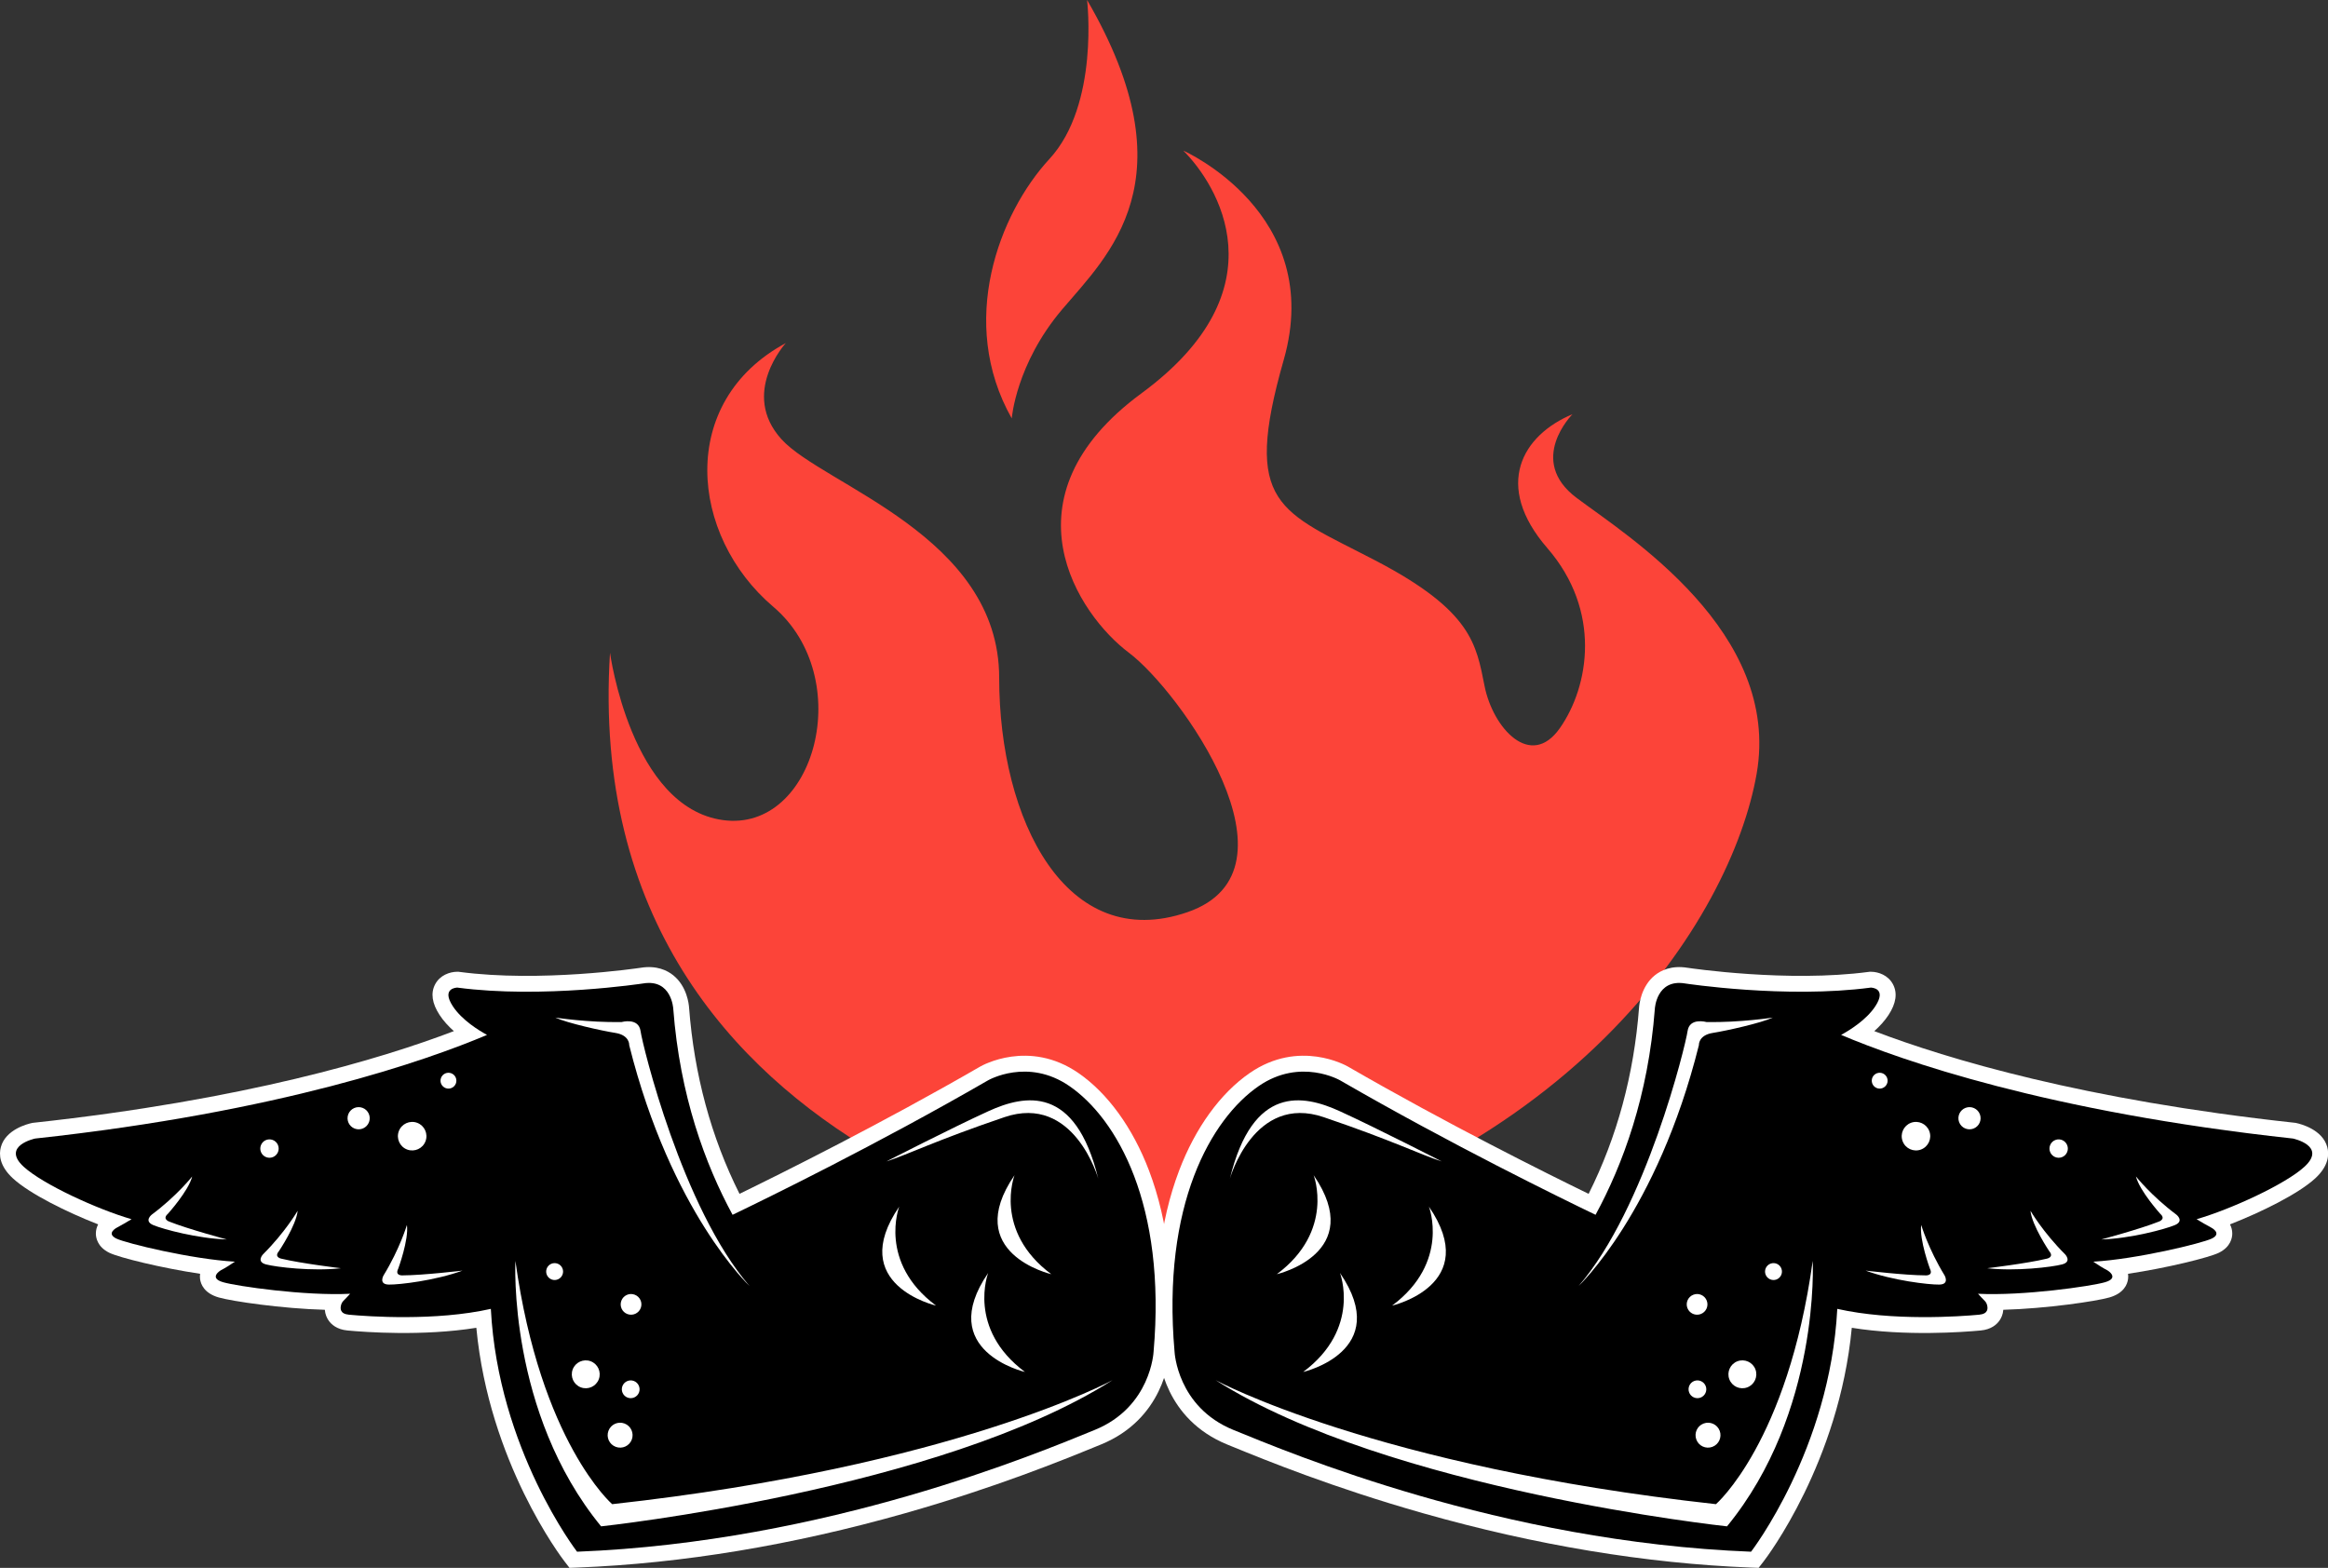
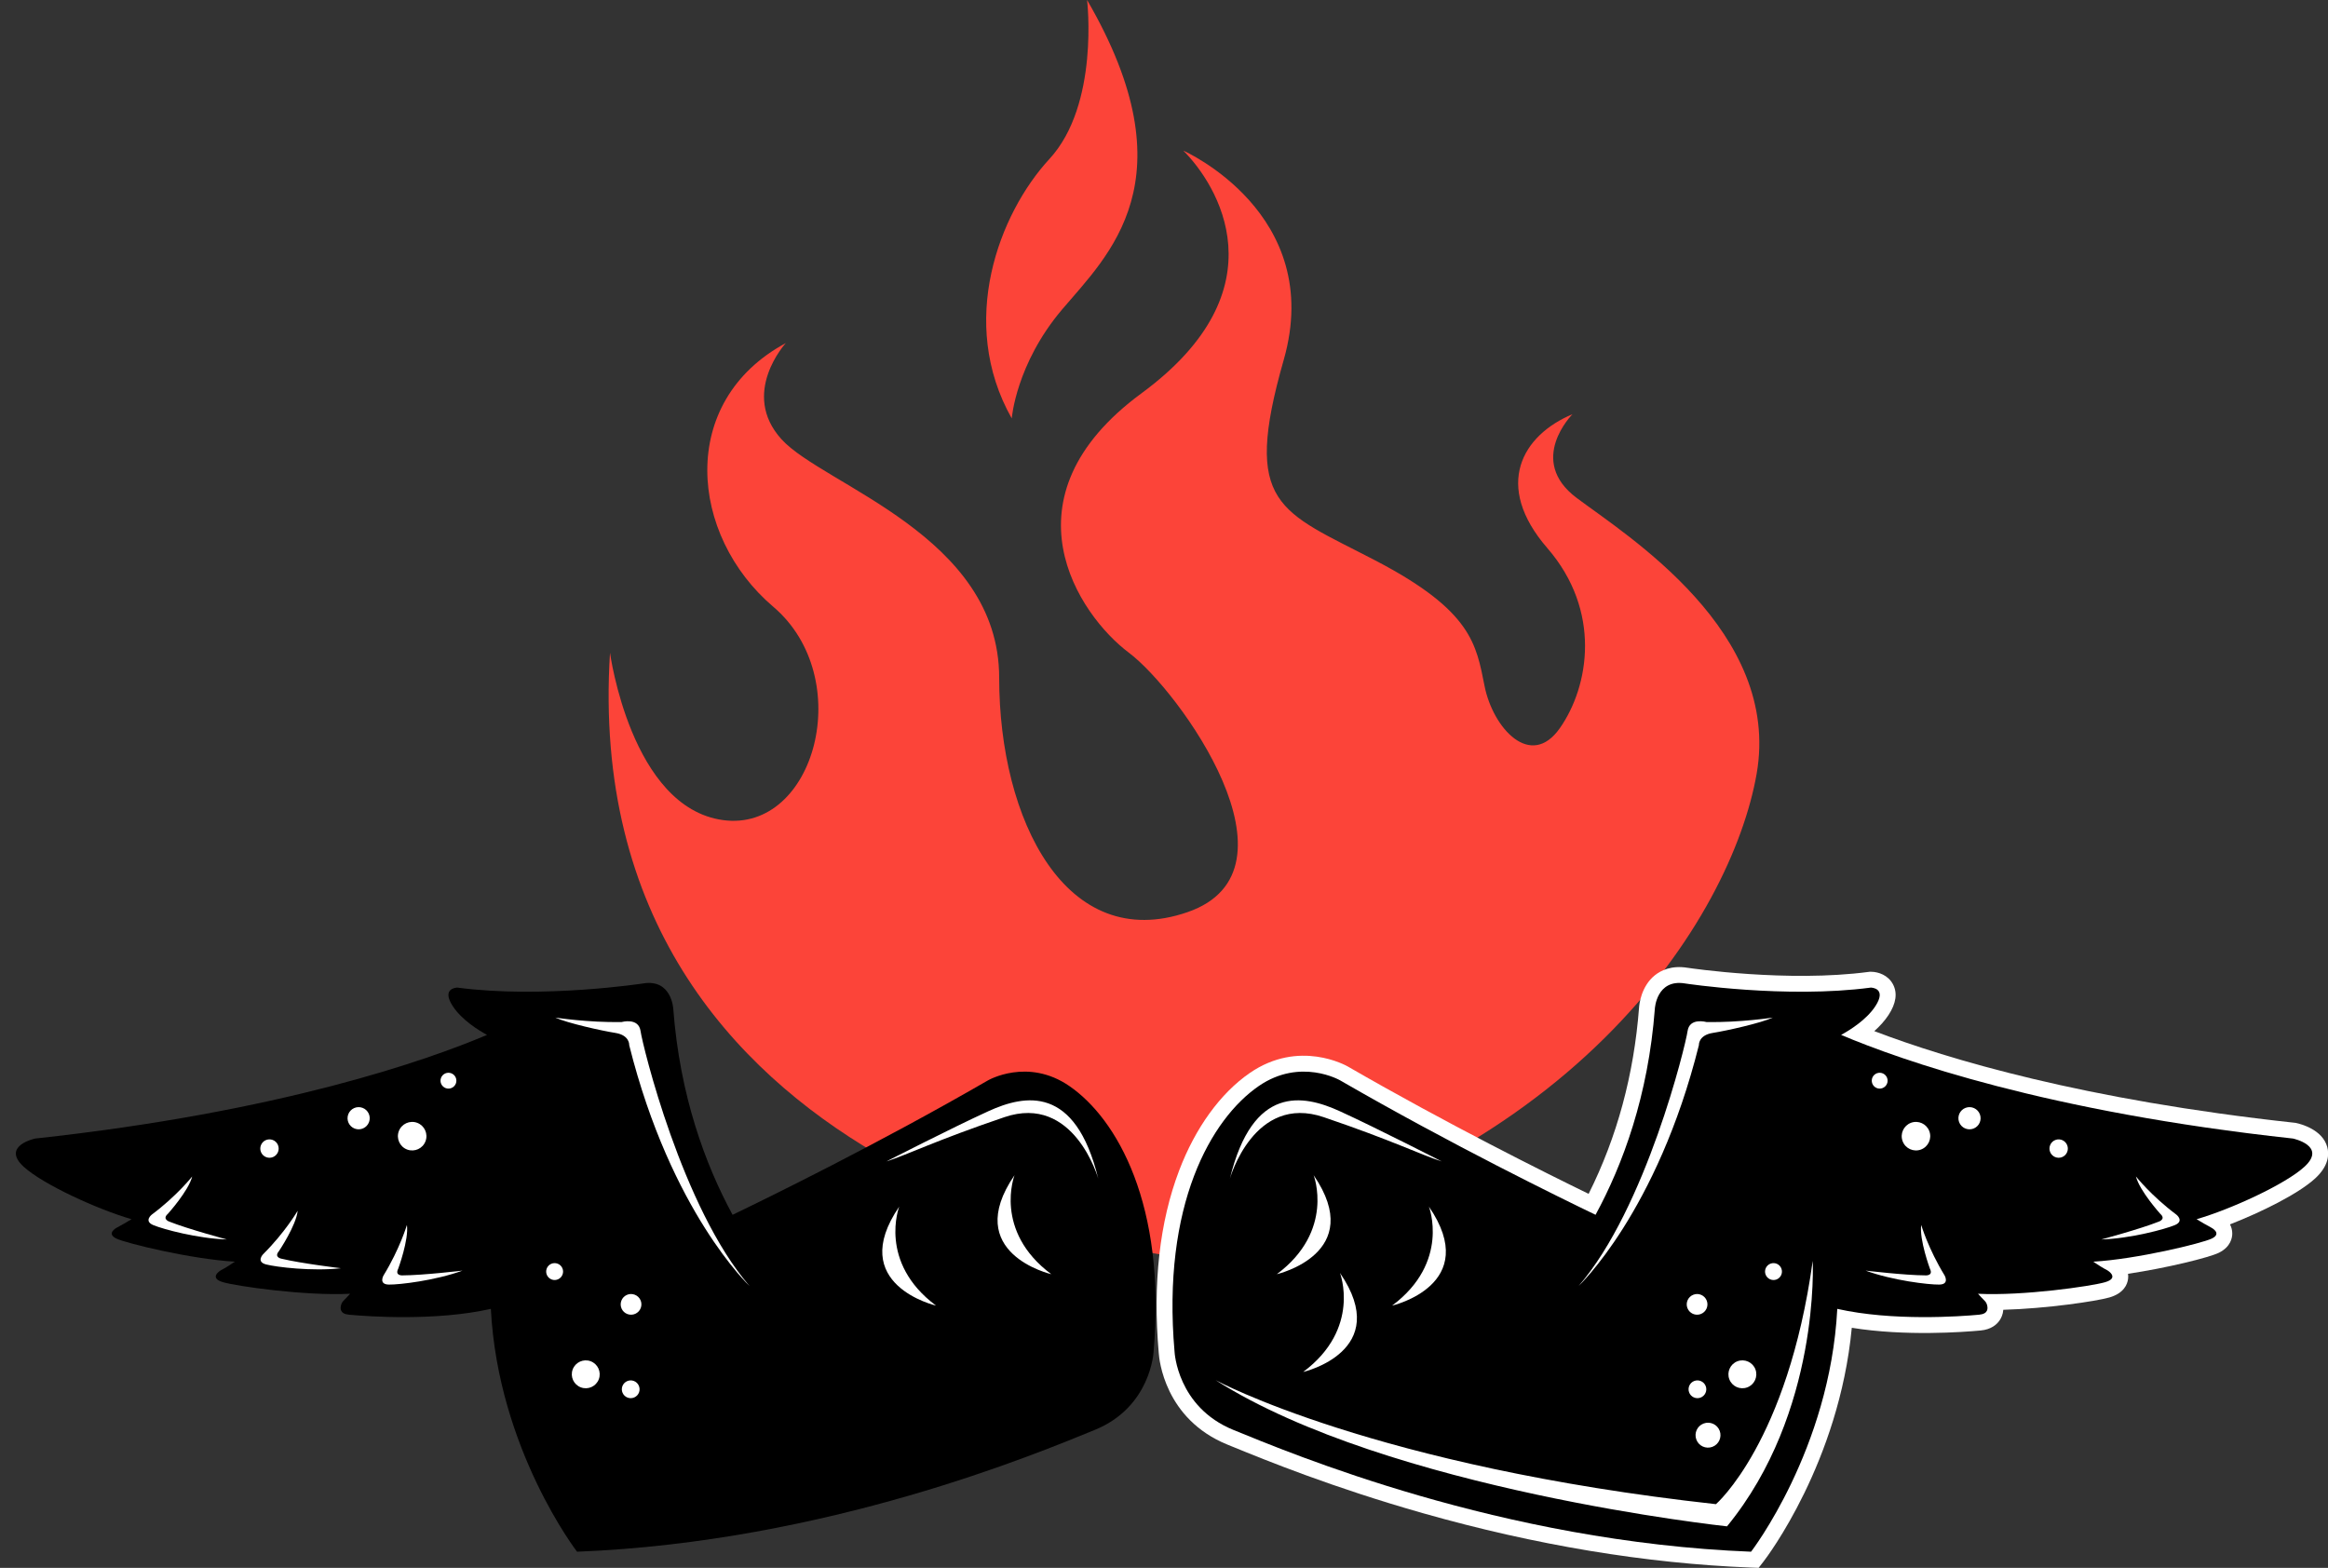
<svg xmlns="http://www.w3.org/2000/svg" fill="#000000" height="404" preserveAspectRatio="xMidYMid meet" version="1" viewBox="0.0 0.0 599.8 404.0" width="599.8" zoomAndPan="magnify">
  <rect x="0.0" y="0.0" width="599.8" height="404.0" fill="#333333" stroke="none" />
  <defs>
    <clipPath id="a">
      <path d="M 0 249 L 302 249 L 302 403.988 L 0 403.988 Z M 0 249" />
    </clipPath>
    <clipPath id="b">
      <path d="M 297 249 L 599.828 249 L 599.828 403.988 L 297 403.988 Z M 297 249" />
    </clipPath>
  </defs>
  <g>
    <g id="change1_1">
      <path d="M 300.562 323.445 C 300.562 323.445 148.547 305.113 157.164 168.191 C 157.164 168.191 162.555 208.082 186.277 211.312 C 209.996 214.555 220.777 174.656 199.215 156.328 C 177.652 138.004 174.418 103.504 202.453 88.406 C 202.453 88.406 190.59 101.344 201.367 113.203 C 212.152 125.062 257.434 138.004 257.434 174.656 C 257.434 211.312 274.688 245.816 305.949 235.035 C 337.223 224.25 303.797 177.898 290.859 168.191 C 277.922 158.484 257.434 128.297 294.094 101.344 C 330.75 74.395 313.5 47.438 304.875 38.812 C 304.875 38.812 341.527 54.984 330.75 92.719 C 319.965 130.457 329.672 131.535 354.465 144.473 C 379.266 157.41 380.34 166.031 382.5 176.812 C 384.656 187.598 394.363 198.375 401.906 187.598 C 409.453 176.812 412.691 157.41 398.668 141.234 C 384.656 125.062 392.203 112.125 405.141 106.734 C 405.141 106.734 393.277 118.598 406.219 128.297 C 419.156 138.004 459.047 162.801 452.578 199.457 C 446.109 236.109 405.141 302.961 300.562 323.445" fill="#fc4439" />
    </g>
    <g id="change1_2">
      <path d="M 260.672 107.812 C 260.672 107.812 261.754 93.801 273.609 79.785 C 285.469 65.766 307.027 46.363 280.082 0 C 280.082 0 283.312 26.953 270.371 40.973 C 257.434 54.984 246.656 83.016 260.672 107.812" fill="#fc4439" />
    </g>
    <g clip-path="url(#a)" id="change2_1">
-       <path d="M 146.73 403.988 L 145.445 402.324 C 144.621 401.254 125.996 376.75 122.727 342.129 C 108.965 344.344 94.109 343.254 89.52 342.824 C 86.781 342.566 85.352 341.258 84.633 340.207 C 84.203 339.574 83.785 338.668 83.691 337.492 C 72.629 337.191 59.766 335.297 56.363 334.316 C 52.582 333.227 51.727 330.883 51.547 329.582 C 51.488 329.109 51.496 328.652 51.559 328.215 C 41.555 326.727 30.652 324.023 28.156 322.797 C 25.043 321.266 24.703 318.836 24.699 317.863 C 24.699 316.945 24.934 316.156 25.289 315.484 C 17.238 312.34 7.684 307.629 3.336 303.637 C -0.176 300.406 -0.293 297.453 0.23 295.543 C 1.465 291.02 7.094 289.609 8.207 289.371 L 8.406 289.328 L 8.613 289.305 C 62.957 283.414 98.031 272.891 116.941 265.688 C 115.574 264.477 114.281 263.086 113.266 261.539 C 111.301 258.539 110.914 255.875 112.121 253.605 C 113.375 251.266 115.867 250.41 117.785 250.391 L 118.07 250.387 L 118.359 250.426 C 139.184 253.199 164.285 249.484 165.082 249.363 C 169.195 248.699 171.91 250.051 173.465 251.301 C 177.031 254.176 177.484 258.824 177.535 259.617 C 178.848 276.887 183.215 293.012 190.531 307.617 C 201.652 302.203 227.074 289.535 252.508 274.844 C 253.008 274.551 265.105 267.711 277.836 276.477 C 285.387 281.676 291.848 290.594 296.027 301.586 C 301.074 314.875 302.848 330.695 301.285 348.609 C 301.188 350.184 299.812 365.629 283.59 372.23 L 282.223 372.785 C 273.875 376.199 256.496 383.297 233.141 389.926 C 204.164 398.145 175.805 402.852 148.84 403.91 L 146.73 403.988" fill="#ffffff" />
-     </g>
+       </g>
    <g id="change3_1">
      <path d="M 297.215 348.312 C 300.527 310.422 287.781 288.285 275.516 279.84 C 264.773 272.441 254.551 278.379 254.551 278.379 C 225.887 294.941 197.496 308.812 188.746 313.016 C 181.723 300.07 175.164 282.375 173.461 259.902 C 173.461 259.902 173.051 252.199 165.719 253.402 C 165.719 253.402 139.703 257.387 117.824 254.473 C 117.824 254.473 113.539 254.516 116.684 259.297 C 119.012 262.852 123.387 265.523 125.48 266.664 C 110.152 273.148 72.508 286.484 9.055 293.367 C 9.055 293.367 0.234 295.242 6.098 300.629 C 11.027 305.152 25.07 311.598 33.891 314.152 C 32.582 314.945 31.336 315.668 30.203 316.27 C 30.203 316.27 27.184 317.766 29.957 319.129 C 32.438 320.348 49.371 324.461 60.512 325.094 C 59.27 325.949 58.035 326.719 56.824 327.355 C 56.824 327.355 53.645 329.285 57.496 330.391 C 61.078 331.426 78.59 333.945 90.203 333.363 C 89.629 334.008 89.066 334.605 88.527 335.141 C 88.234 335.43 88.012 335.785 87.902 336.184 C 87.625 337.117 87.547 338.535 89.898 338.758 C 94.844 339.219 112.305 340.453 126.465 337.254 C 128.344 373.477 148.676 399.828 148.676 399.828 C 213.121 397.301 267.539 374.355 282.051 368.449 C 296.562 362.543 297.215 348.312 297.215 348.312" fill="#000000" />
    </g>
    <g id="change2_3">
-       <path d="M 132.793 324.887 C 132.793 324.887 130.789 363.898 154.871 393.293 C 154.871 393.293 242.055 383.977 286.641 355.621 C 286.641 355.621 245.742 377.879 157.727 387.578 C 157.727 387.578 139.27 371.625 132.793 324.887" fill="#ffffff" />
-     </g>
+       </g>
    <g id="change2_4">
      <path d="M 143.066 262.199 C 143.066 262.199 151.473 263.508 160.16 263.348 C 160.16 263.348 164.547 262.109 165.043 265.695 C 165.535 269.277 175.75 311.277 193.105 331.352 C 193.105 331.352 172.887 312.371 162.117 269.312 C 162.117 269.312 162.293 266.758 158.59 266.16 C 154.891 265.566 146.195 263.629 143.066 262.199" fill="#ffffff" />
    </g>
    <g id="change2_5">
      <path d="M 228.371 299.266 C 228.371 299.266 245.195 290.637 254.656 286.32 C 264.105 282.004 277.07 279.516 282.957 303.684 C 282.957 303.684 276.758 281.754 258.781 287.859 C 240.809 293.969 234.023 297.449 228.371 299.266" fill="#ffffff" />
    </g>
    <g id="change2_6">
      <path d="M 261.387 302.812 C 261.387 302.812 255.859 317.141 270.863 328.32 C 270.863 328.32 247.586 322.945 261.387 302.812" fill="#ffffff" />
    </g>
    <g id="change2_7">
-       <path d="M 254.598 328.004 C 254.598 328.004 249.074 342.328 264.078 353.512 C 264.078 353.512 240.805 348.141 254.598 328.004" fill="#ffffff" />
-     </g>
+       </g>
    <g id="change2_8">
      <path d="M 231.68 310.91 C 231.68 310.91 226.156 325.234 241.168 336.418 C 241.168 336.418 217.887 331.043 231.68 310.91" fill="#ffffff" />
    </g>
    <g id="change2_9">
      <path d="M 144.938 328.406 C 144.52 329.531 143.262 330.105 142.137 329.688 C 141.012 329.262 140.438 328.008 140.855 326.879 C 141.281 325.754 142.531 325.184 143.656 325.602 C 144.789 326.023 145.359 327.277 144.938 328.406" fill="#ffffff" />
    </g>
    <g id="change2_10">
      <path d="M 165.09 337.027 C 164.57 338.406 163.031 339.109 161.652 338.594 C 160.27 338.082 159.57 336.543 160.086 335.16 C 160.605 333.781 162.141 333.078 163.52 333.598 C 164.898 334.109 165.605 335.645 165.09 337.027" fill="#ffffff" />
    </g>
    <g id="change2_11">
      <path d="M 154.285 355.375 C 153.594 357.234 151.523 358.18 149.664 357.484 C 147.805 356.793 146.855 354.723 147.551 352.859 C 148.246 351 150.32 350.055 152.18 350.75 C 154.035 351.445 154.98 353.516 154.285 355.375" fill="#ffffff" />
    </g>
    <g id="change2_12">
-       <path d="M 162.785 370.926 C 162.16 372.59 160.312 373.434 158.652 372.809 C 156.984 372.188 156.141 370.34 156.762 368.68 C 157.383 367.016 159.23 366.172 160.895 366.793 C 162.555 367.41 163.398 369.262 162.785 370.926" fill="#ffffff" />
-     </g>
+       </g>
    <g id="change2_13">
      <path d="M 164.645 358.777 C 164.203 359.961 162.883 360.562 161.699 360.121 C 160.516 359.676 159.914 358.359 160.355 357.172 C 160.801 355.992 162.117 355.391 163.297 355.828 C 164.484 356.273 165.082 357.594 164.645 358.777" fill="#ffffff" />
    </g>
    <g id="change2_14">
      <path d="M 71.652 296.777 C 71.191 298.008 69.824 298.625 68.602 298.172 C 67.379 297.715 66.754 296.348 67.211 295.125 C 67.664 293.895 69.031 293.273 70.262 293.73 C 71.484 294.188 72.105 295.555 71.652 296.777" fill="#ffffff" />
    </g>
    <g id="change2_15">
      <path d="M 117.457 279.176 C 117.062 280.227 115.883 280.77 114.828 280.371 C 113.77 279.977 113.23 278.805 113.625 277.746 C 114.023 276.691 115.199 276.152 116.258 276.547 C 117.312 276.941 117.848 278.117 117.457 279.176" fill="#ffffff" />
    </g>
    <g id="change2_16">
      <path d="M 109.637 294.043 C 108.93 295.945 106.812 296.91 104.91 296.203 C 103.004 295.492 102.039 293.371 102.75 291.473 C 103.465 289.57 105.574 288.605 107.48 289.312 C 109.383 290.023 110.348 292.145 109.637 294.043" fill="#ffffff" />
    </g>
    <g id="change2_17">
      <path d="M 95.078 289.133 C 94.527 290.609 92.879 291.363 91.406 290.812 C 89.922 290.258 89.172 288.613 89.723 287.133 C 90.273 285.656 91.922 284.902 93.398 285.453 C 94.879 286.004 95.629 287.652 95.078 289.133" fill="#ffffff" />
    </g>
    <g id="change2_18">
      <path d="M 49.516 303.137 C 49.516 303.137 45.547 308.164 39.105 312.969 C 39.105 312.969 36.98 314.613 39.488 315.668 C 42.004 316.727 50.98 319.145 58.449 319.371 C 58.449 319.371 48.516 316.715 43.656 314.785 C 43.656 314.785 41.684 314.16 43.246 312.77 C 43.246 312.77 48.59 306.859 49.516 303.137" fill="#ffffff" />
    </g>
    <g id="change2_19">
      <path d="M 76.691 311.977 C 76.691 311.977 73.477 317.516 67.781 323.184 C 67.781 323.184 65.91 325.113 68.543 325.801 C 71.18 326.488 80.414 327.617 87.84 326.785 C 87.84 326.785 77.629 325.559 72.547 324.336 C 72.547 324.336 70.504 324 71.852 322.398 C 71.852 322.398 76.309 315.793 76.691 311.977" fill="#ffffff" />
    </g>
    <g id="change2_20">
      <path d="M 104.84 315.633 C 104.84 315.633 103.02 321.777 98.824 328.629 C 98.824 328.629 97.457 330.949 100.184 330.996 C 102.906 331.043 112.145 329.957 119.16 327.398 C 119.16 327.398 108.953 328.613 103.723 328.625 C 103.723 328.625 101.66 328.785 102.598 326.906 C 102.598 326.906 105.363 319.438 104.84 315.633" fill="#ffffff" />
    </g>
    <g clip-path="url(#b)" id="change2_2">
      <path d="M 453.098 403.988 L 454.391 402.324 C 455.219 401.254 473.84 376.75 477.105 342.129 C 490.875 344.344 505.719 343.254 510.312 342.824 C 513.059 342.566 514.484 341.258 515.199 340.207 C 515.633 339.574 516.051 338.668 516.141 337.492 C 527.207 337.191 540.07 335.297 543.469 334.316 C 547.254 333.227 548.109 330.883 548.281 329.582 C 548.352 329.109 548.34 328.652 548.277 328.215 C 558.277 326.727 569.184 324.023 571.68 322.797 C 574.793 321.266 575.133 318.836 575.133 317.863 C 575.137 316.945 574.902 316.156 574.547 315.484 C 582.598 312.34 592.156 307.629 596.5 303.637 C 600.012 300.406 600.129 297.453 599.605 295.543 C 598.371 291.02 592.742 289.609 591.629 289.371 L 591.43 289.328 L 591.223 289.305 C 536.879 283.414 501.805 272.891 482.902 265.688 C 484.258 264.477 485.555 263.086 486.57 261.539 C 488.535 258.539 488.918 255.875 487.711 253.605 C 486.461 251.266 483.969 250.41 482.059 250.391 L 481.766 250.387 L 481.473 250.426 C 460.648 253.199 435.551 249.484 434.754 249.363 C 430.641 248.699 427.926 250.051 426.367 251.301 C 422.805 254.176 422.348 258.824 422.297 259.617 C 420.984 276.887 416.617 293.012 409.305 307.617 C 398.18 302.203 372.754 289.535 347.328 274.844 C 346.824 274.551 334.73 267.711 322 276.477 C 314.449 281.676 307.988 290.594 303.809 301.586 C 298.754 314.875 296.984 330.695 298.547 348.609 C 298.645 350.184 300.023 365.629 316.246 372.23 L 317.605 372.785 C 325.961 376.199 343.336 383.297 366.695 389.926 C 395.672 398.145 424.031 402.852 450.996 403.91 L 453.098 403.988" fill="#ffffff" />
    </g>
    <g id="change3_2">
      <path d="M 302.621 348.312 C 299.305 310.422 312.055 288.285 324.312 279.84 C 335.062 272.441 345.285 278.379 345.285 278.379 C 373.949 294.941 402.34 308.812 411.09 313.016 C 418.113 300.07 424.668 282.375 426.367 259.902 C 426.367 259.902 426.777 252.199 434.117 253.402 C 434.117 253.402 460.133 257.387 482.012 254.473 C 482.012 254.473 486.293 254.516 483.16 259.297 C 480.82 262.852 476.445 265.523 474.355 266.664 C 489.684 273.148 527.328 286.484 590.781 293.367 C 590.781 293.367 599.598 295.242 593.738 300.629 C 588.816 305.152 574.766 311.598 565.945 314.152 C 567.246 314.945 568.5 315.668 569.633 316.27 C 569.633 316.27 572.652 317.766 569.879 319.129 C 567.398 320.348 550.465 324.461 539.316 325.094 C 540.559 325.949 541.797 326.719 543.012 327.355 C 543.012 327.355 546.191 329.285 542.34 330.391 C 538.754 331.426 521.246 333.945 509.629 333.363 C 510.203 334.008 510.77 334.605 511.309 335.141 C 511.602 335.43 511.82 335.785 511.938 336.184 C 512.211 337.117 512.289 338.535 509.93 338.758 C 504.992 339.219 487.527 340.453 473.367 337.254 C 471.492 373.477 451.156 399.828 451.156 399.828 C 386.715 397.301 332.293 374.355 317.785 368.449 C 303.273 362.543 302.621 348.312 302.621 348.312" fill="#000000" />
    </g>
    <g id="change2_21">
      <path d="M 467.039 324.887 C 467.039 324.887 469.047 363.898 444.961 393.293 C 444.961 393.293 357.777 383.977 313.195 355.621 C 313.195 355.621 354.094 377.879 442.109 387.578 C 442.109 387.578 460.562 371.625 467.039 324.887" fill="#ffffff" />
    </g>
    <g id="change2_22">
      <path d="M 456.77 262.199 C 456.77 262.199 448.363 263.508 439.672 263.348 C 439.672 263.348 435.285 262.109 434.793 265.695 C 434.301 269.277 424.082 311.277 406.73 331.352 C 406.73 331.352 426.949 312.371 437.711 269.312 C 437.711 269.312 437.543 266.758 441.246 266.16 C 444.945 265.566 453.641 263.629 456.77 262.199" fill="#ffffff" />
    </g>
    <g id="change2_23">
      <path d="M 371.461 299.266 C 371.461 299.266 354.637 290.637 345.18 286.32 C 335.723 282.004 322.77 279.516 316.879 303.684 C 316.879 303.684 323.078 281.754 341.051 287.859 C 359.023 293.969 365.812 297.449 371.461 299.266" fill="#ffffff" />
    </g>
    <g id="change2_24">
      <path d="M 338.457 302.812 C 338.457 302.812 343.973 317.141 328.969 328.32 C 328.969 328.32 352.25 322.945 338.457 302.812" fill="#ffffff" />
    </g>
    <g id="change2_25">
      <path d="M 345.242 328.004 C 345.242 328.004 350.762 342.328 335.758 353.512 C 335.758 353.512 359.031 348.141 345.242 328.004" fill="#ffffff" />
    </g>
    <g id="change2_26">
      <path d="M 368.156 310.91 C 368.156 310.91 373.68 325.234 358.668 336.418 C 358.668 336.418 381.949 331.043 368.156 310.91" fill="#ffffff" />
    </g>
    <g id="change2_27">
      <path d="M 454.895 328.406 C 455.316 329.531 456.574 330.105 457.699 329.688 C 458.824 329.262 459.398 328.008 458.973 326.879 C 458.555 325.754 457.301 325.184 456.176 325.602 C 455.047 326.023 454.473 327.277 454.895 328.406" fill="#ffffff" />
    </g>
    <g id="change2_28">
      <path d="M 434.746 337.027 C 435.266 338.406 436.801 339.109 438.18 338.594 C 439.559 338.082 440.266 336.543 439.75 335.16 C 439.23 333.781 437.691 333.078 436.316 333.598 C 434.938 334.109 434.23 335.645 434.746 337.027" fill="#ffffff" />
    </g>
    <g id="change2_29">
      <path d="M 445.547 355.375 C 446.242 357.234 448.309 358.18 450.172 357.484 C 452.031 356.793 452.973 354.723 452.285 352.859 C 451.59 351 449.516 350.055 447.656 350.75 C 445.801 351.445 444.852 353.516 445.547 355.375" fill="#ffffff" />
    </g>
    <g id="change2_30">
      <path d="M 437.055 370.926 C 437.668 372.59 439.523 373.434 441.184 372.809 C 442.848 372.188 443.691 370.34 443.074 368.68 C 442.453 367.016 440.605 366.172 438.938 366.793 C 437.277 367.41 436.434 369.262 437.055 370.926" fill="#ffffff" />
    </g>
    <g id="change2_31">
      <path d="M 435.195 358.777 C 435.637 359.961 436.953 360.562 438.137 360.121 C 439.316 359.676 439.922 358.359 439.477 357.172 C 439.035 355.992 437.723 355.391 436.531 355.828 C 435.352 356.273 434.754 357.594 435.195 358.777" fill="#ffffff" />
    </g>
    <g id="change2_32">
      <path d="M 528.184 296.777 C 528.645 298.008 530.012 298.625 531.234 298.172 C 532.461 297.715 533.082 296.348 532.621 295.125 C 532.164 293.895 530.801 293.273 529.578 293.73 C 528.352 294.188 527.73 295.555 528.184 296.777" fill="#ffffff" />
    </g>
    <g id="change2_33">
      <path d="M 482.383 279.176 C 482.773 280.227 483.953 280.77 485.008 280.371 C 486.066 279.977 486.605 278.805 486.207 277.746 C 485.812 276.691 484.637 276.152 483.578 276.547 C 482.523 276.941 481.988 278.117 482.383 279.176" fill="#ffffff" />
    </g>
    <g id="change2_34">
      <path d="M 490.199 294.043 C 490.906 295.945 493.023 296.91 494.926 296.203 C 496.824 295.492 497.797 293.371 497.086 291.473 C 496.371 289.57 494.258 288.605 492.359 289.312 C 490.453 290.023 489.488 292.145 490.199 294.043" fill="#ffffff" />
    </g>
    <g id="change2_35">
      <path d="M 504.754 289.133 C 505.309 290.609 506.953 291.363 508.438 290.812 C 509.914 290.258 510.664 288.613 510.113 287.133 C 509.562 285.656 507.914 284.902 506.434 285.453 C 504.957 286.004 504.203 287.652 504.754 289.133" fill="#ffffff" />
    </g>
    <g id="change2_36">
      <path d="M 550.32 303.137 C 550.32 303.137 554.289 308.164 560.73 312.969 C 560.73 312.969 562.855 314.613 560.348 315.668 C 557.832 316.727 548.855 319.145 541.387 319.371 C 541.387 319.371 551.32 316.715 556.176 314.785 C 556.176 314.785 558.152 314.16 556.59 312.77 C 556.59 312.77 551.246 306.859 550.32 303.137" fill="#ffffff" />
    </g>
    <g id="change2_37">
-       <path d="M 523.141 311.977 C 523.141 311.977 526.359 317.516 532.055 323.184 C 532.055 323.184 533.926 325.113 531.289 325.801 C 528.656 326.488 519.422 327.617 511.996 326.785 C 511.996 326.785 522.207 325.559 527.289 324.336 C 527.289 324.336 529.34 324 527.984 322.398 C 527.984 322.398 523.527 315.793 523.141 311.977" fill="#ffffff" />
-     </g>
+       </g>
    <g id="change2_38">
      <path d="M 494.992 315.633 C 494.992 315.633 496.812 321.777 501.012 328.629 C 501.012 328.629 502.371 330.949 499.652 330.996 C 496.93 331.043 487.691 329.957 480.668 327.398 C 480.668 327.398 490.883 328.613 496.109 328.625 C 496.109 328.625 498.176 328.785 497.238 326.906 C 497.238 326.906 494.473 319.438 494.992 315.633" fill="#ffffff" />
    </g>
  </g>
</svg>